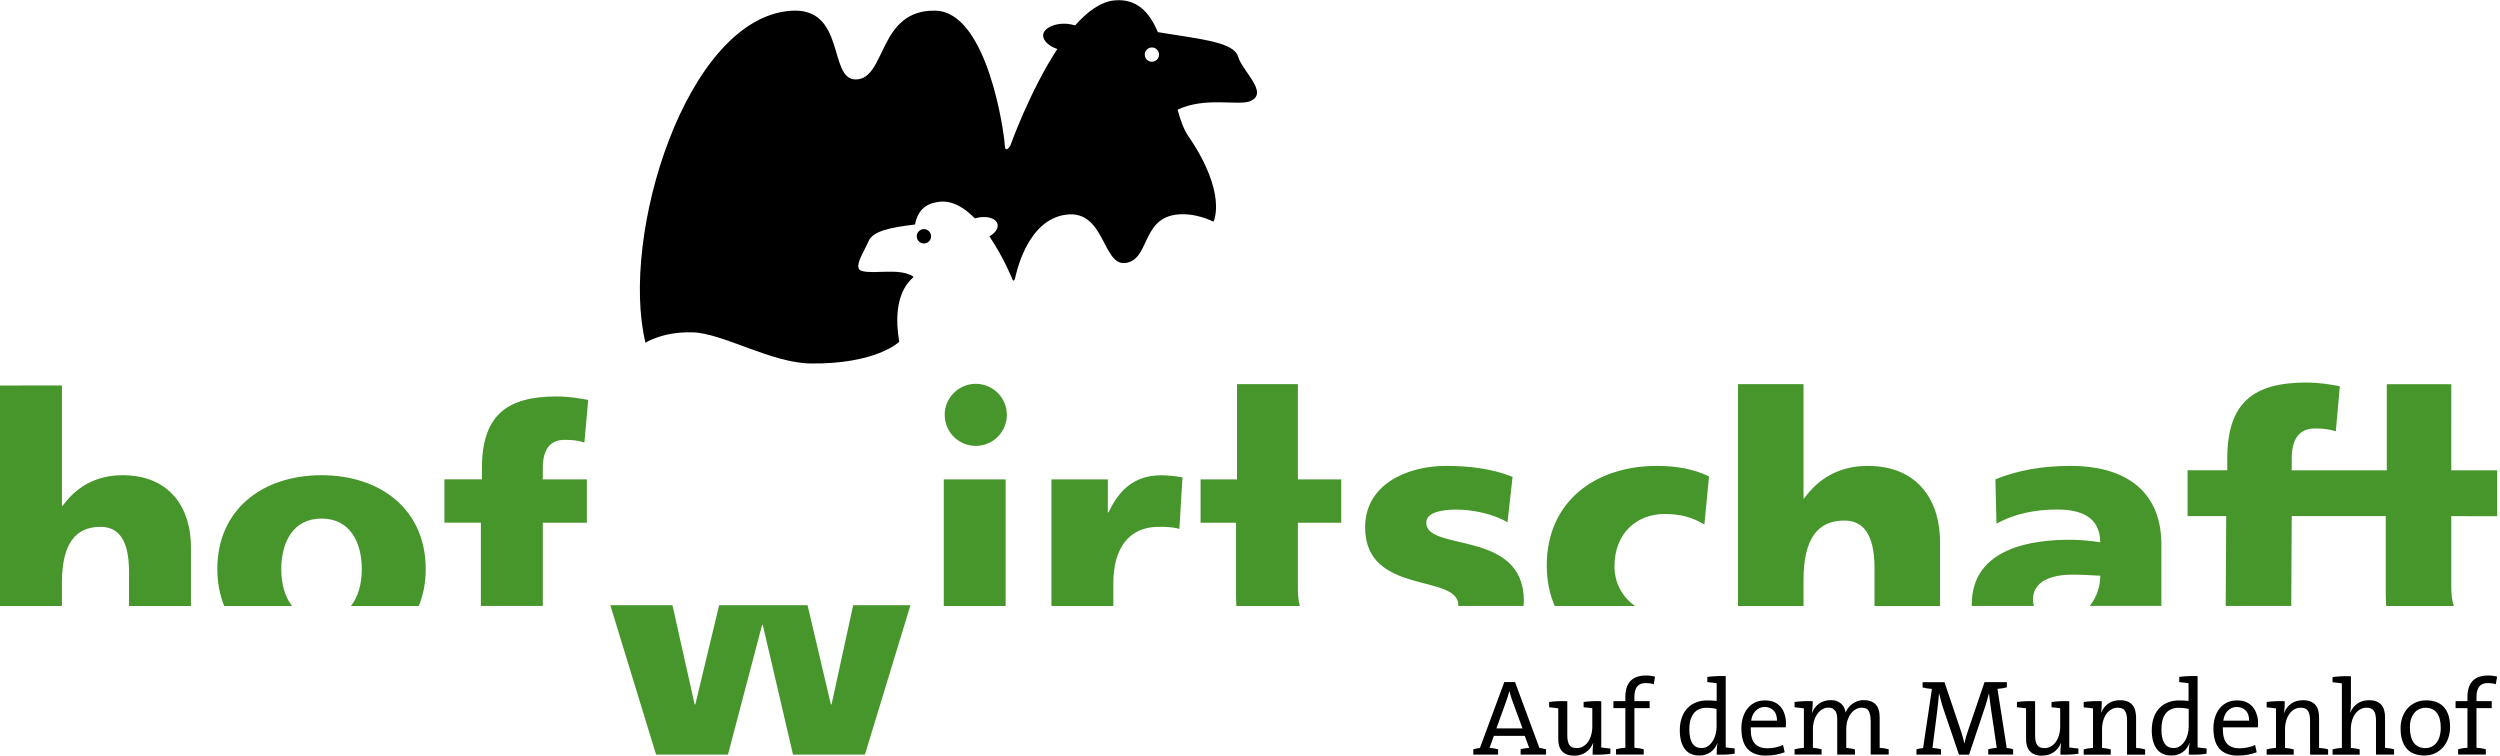
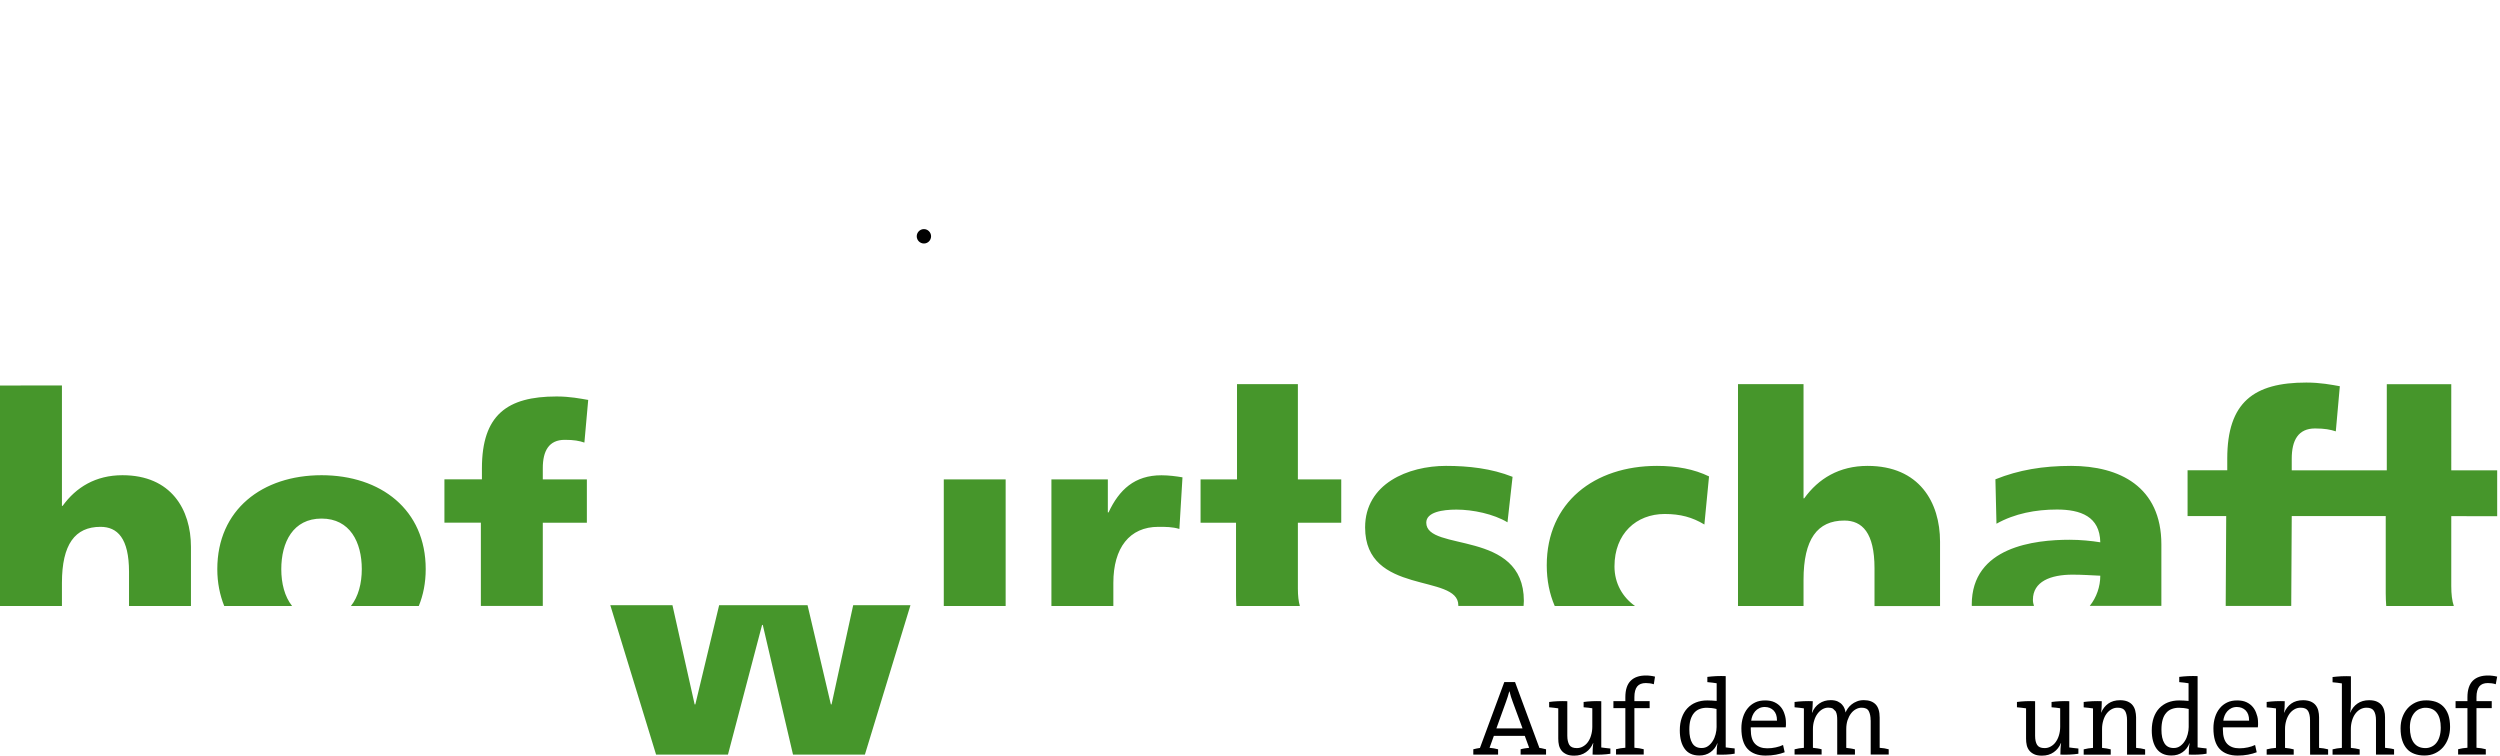
<svg xmlns="http://www.w3.org/2000/svg" version="1.1" id="Ebene_1" x="0px" y="0px" viewBox="0 0 354 107" style="enable-background:new 0 0 354 107;" xml:space="preserve">
  <style type="text/css">
	.st0{fill:#46962B;}
</style>
  <g>
-     <path class="st0" d="M142.57,58.74c0,2.43-1.97,4.4-4.4,4.4s-4.4-1.97-4.4-4.4c0-2.42,1.97-4.39,4.4-4.39   C140.6,54.35,142.57,56.32,142.57,58.74" />
    <path class="st0" d="M183.78,54.39h-8.62v13.49H170v6.14h5.02v10.32c0,0.51,0.02,0.99,0.05,1.47h8.99   c-0.19-0.67-0.28-1.47-0.28-2.44v-9.35h6.14v-6.14h-6.14L183.78,54.39 M133.64,85.81h8.76V67.88h-8.76V85.81z M156.97,72.56h-0.1   v-4.68h-7.99v17.93h8.77v-3.27c0-4.97,2.29-7.94,6.38-7.94c1.02,0,2,0,2.97,0.3l0.44-7.31c-0.88-0.15-1.95-0.29-2.97-0.29   C160.67,67.29,158.47,69.34,156.97,72.56 M45.53,67.29c-8.38,0-14.76,4.87-14.76,13.3c0,1.93,0.36,3.67,0.98,5.22h9.61   c-1.06-1.33-1.53-3.21-1.53-5.22c0-3.8,1.66-7.16,5.7-7.16s5.7,3.36,5.7,7.16c0,2-0.48,3.89-1.54,5.22h9.61   c0.63-1.54,0.98-3.28,0.98-5.22C60.29,72.17,53.91,67.29,45.53,67.29 M17.34,67.29c-3.8,0-6.57,1.71-8.47,4.34h-0.1V54.58L0,54.59   v31.22h8.77v-3.27c0-5.46,1.85-7.94,5.46-7.94c2.39,0,4.04,1.6,4.04,6.38v4.83h8.77v-8.39C27.03,72.17,24.26,67.29,17.34,67.29    M79.97,62.28c1.31,0,2.05,0.14,2.78,0.39l0.54-6.04c-1.12-0.19-2.58-0.49-4.48-0.49c-7.01,0-10.57,2.63-10.57,10.18v1.55h-5.31   v6.14h5.16V85.8h8.77V74.02h6.24v-6.14h-6.24v-1.55C76.85,63.84,77.73,62.28,79.97,62.28 M293.27,65.97   c-3.97,0-7.42,0.57-10.72,1.9l0.15,6.29c2.58-1.45,5.57-2.01,8.56-2.01c3.35,0,6.08,0.98,6.14,4.64c-1.19-0.2-2.84-0.36-4.33-0.36   c-4.95,0-13.87,0.98-13.87,9.18l0.01,0.19h8.8c-0.09-0.27-0.15-0.55-0.15-0.87c0-2.58,2.48-3.56,5.62-3.56   c1.39,0,2.73,0.1,3.92,0.15c0,1.54-0.53,3.08-1.49,4.27h10.14v-8.7C306.05,68.91,300.12,65.97,293.27,65.97 M201.96,74.01   c0-1.49,2.27-1.85,4.28-1.85c2.32,0,5.26,0.62,7.22,1.8l0.72-6.44c-2.99-1.19-6.24-1.55-9.43-1.55c-5.37,0-11.45,2.53-11.45,8.71   c0,9.69,13.2,6.49,13.2,11.03l-0.01,0.09h9.25c0.01-0.24,0.04-0.46,0.04-0.71C215.77,74.89,201.96,78.19,201.96,74.01 M353.6,73.09   V66.6h-6.5V54.4h-9.13v12.2h-13.46v-1.65c0-2.62,0.93-4.28,3.3-4.28c1.39,0,2.16,0.16,2.94,0.41l0.57-6.39   c-1.19-0.21-2.73-0.52-4.75-0.52c-7.42,0-11.19,2.78-11.19,10.77v1.65h-5.62v6.49h5.47l-0.07,12.72h9.28l0.07-12.72h13.31v10.93   c0,0.63,0.03,1.22,0.07,1.8h9.57c-0.25-0.74-0.36-1.68-0.36-2.82v-9.9C347.1,73.09,353.6,73.09,353.6,73.09z M219.02,80.05   c0,2.15,0.4,4.07,1.13,5.76h11.37c-1.74-1.23-2.91-3.18-2.91-5.61c0-4.64,3.09-7.42,7.11-7.42c2.22,0,3.92,0.46,5.62,1.49   l0.66-6.81c-2.11-1.03-4.58-1.49-7.37-1.49C225.78,65.97,219.02,71.12,219.02,80.05 M264.45,65.97c-4.02,0-6.96,1.8-8.97,4.59h-0.1   V54.39h-9.28v31.42h9.28v-3.7c0-5.77,1.96-8.4,5.77-8.4c2.53,0,4.28,1.71,4.28,6.76v5.35h9.28V76.7   C274.71,71.12,271.77,65.97,264.45,65.97" />
    <polygon class="st0" points="117.75,99.74 117.65,99.74 114.35,85.7 101.83,85.7 98.46,99.74 98.36,99.74 95.22,85.7 86.42,85.7    92.9,106.85 103.08,106.85 107.91,88.49 108.01,88.49 112.29,106.85 122.47,106.85 128.92,85.7 120.81,85.7  " />
    <path d="M214.21,99.4c-0.1-0.26-0.19-0.51-0.26-0.75c-0.07-0.24-0.14-0.48-0.2-0.74h-0.04c-0.06,0.24-0.13,0.48-0.21,0.73   s-0.17,0.51-0.26,0.76l-1.35,3.74h3.7L214.21,99.4 M215.32,106.85v-0.75c0.18-0.05,0.38-0.1,0.59-0.13   c0.22-0.03,0.42-0.06,0.62-0.08l-0.62-1.69h-4.38l-0.61,1.69c0.21,0.02,0.41,0.05,0.62,0.08c0.21,0.04,0.41,0.08,0.59,0.13v0.75   h-3.51v-0.75c0.14-0.03,0.3-0.07,0.47-0.11s0.33-0.06,0.47-0.08l3.45-9.33h1.52l3.45,9.33c0.14,0.01,0.3,0.03,0.47,0.08   c0.17,0.04,0.33,0.08,0.47,0.11v0.75H215.32z" />
    <path d="M226.8,106.85c-0.47,0.02-0.9,0.02-1.29,0c0-0.23,0.01-0.5,0.02-0.81c0.02-0.3,0.04-0.57,0.08-0.8l-0.03-0.02   c-0.21,0.53-0.55,0.97-1.01,1.29c-0.46,0.33-1.01,0.49-1.66,0.49c-0.44,0-0.8-0.06-1.09-0.19c-0.29-0.13-0.52-0.3-0.7-0.52   c-0.17-0.22-0.3-0.47-0.37-0.76c-0.07-0.29-0.1-0.61-0.1-0.95v-4.28c-0.18-0.03-0.39-0.06-0.62-0.08   c-0.24-0.02-0.46-0.05-0.67-0.07V99.4c0.36-0.05,0.76-0.09,1.23-0.11c0.47-0.02,0.91-0.02,1.34,0v4.88c0,0.56,0.1,0.99,0.28,1.3   c0.19,0.31,0.54,0.46,1.06,0.46c0.31,0,0.61-0.07,0.88-0.23c0.27-0.15,0.51-0.36,0.7-0.63s0.35-0.58,0.45-0.96   c0.11-0.37,0.17-0.77,0.17-1.19v-2.63c-0.17-0.03-0.37-0.06-0.58-0.08c-0.22-0.02-0.43-0.04-0.65-0.06V99.4   c0.35-0.05,0.76-0.09,1.21-0.11c0.46-0.02,0.89-0.02,1.29,0v6.55c0.18,0.03,0.39,0.06,0.63,0.08c0.23,0.03,0.46,0.05,0.66,0.07   v0.74C227.68,106.79,227.26,106.83,226.8,106.85" />
    <path d="M234.18,96.89c-0.17-0.06-0.36-0.1-0.56-0.13c-0.19-0.02-0.39-0.04-0.57-0.04c-0.55,0-0.96,0.16-1.22,0.48   s-0.4,0.83-0.4,1.51v0.57h2.16v0.99h-2.16v5.61c0.48,0.03,0.92,0.1,1.32,0.21v0.75h-3.92v-0.75c0.41-0.11,0.85-0.18,1.32-0.21   v-5.61h-1.69v-0.99h1.69v-0.55c0-1.05,0.25-1.83,0.75-2.33s1.22-0.75,2.15-0.75c0.21,0,0.43,0.01,0.65,0.04s0.44,0.06,0.65,0.12   L234.18,96.89" />
    <path d="M243.06,100.39c-0.23-0.06-0.47-0.1-0.7-0.13c-0.23-0.02-0.46-0.04-0.68-0.04c-0.37,0-0.72,0.06-1.02,0.18   c-0.3,0.11-0.56,0.3-0.78,0.55c-0.21,0.25-0.38,0.57-0.5,0.96s-0.17,0.86-0.17,1.41c0,0.83,0.14,1.47,0.42,1.92   c0.28,0.46,0.72,0.68,1.31,0.68c0.36,0,0.67-0.09,0.93-0.28s0.48-0.43,0.66-0.72c0.18-0.28,0.31-0.6,0.4-0.95s0.14-0.69,0.14-1.02   L243.06,100.39 M244.4,106.85c-0.47,0.02-0.91,0.02-1.32,0c0-0.22,0.01-0.48,0.02-0.78c0.01-0.3,0.05-0.57,0.1-0.8l-0.03-0.02   c-0.2,0.53-0.53,0.95-0.97,1.26c-0.44,0.32-0.97,0.47-1.57,0.47c-0.93,0-1.63-0.32-2.08-0.95c-0.46-0.63-0.69-1.5-0.69-2.61   c0-0.67,0.09-1.26,0.28-1.79c0.18-0.52,0.44-0.97,0.78-1.33s0.74-0.64,1.22-0.83s1.01-0.29,1.61-0.29c0.21,0,0.43,0.01,0.65,0.02   c0.22,0.01,0.44,0.03,0.68,0.05v-2.5c-0.18-0.03-0.39-0.06-0.63-0.09c-0.24-0.02-0.47-0.04-0.69-0.07v-0.74   c0.37-0.05,0.79-0.08,1.26-0.11c0.47-0.02,0.92-0.02,1.34,0v10.09c0.18,0.03,0.39,0.06,0.62,0.08c0.23,0.03,0.45,0.05,0.65,0.07   v0.74C245.26,106.79,244.86,106.83,244.4,106.85" />
    <path d="M251.62,101.99c0-0.6-0.16-1.06-0.48-1.39c-0.32-0.32-0.74-0.49-1.26-0.49c-0.28,0-0.54,0.06-0.77,0.17   c-0.23,0.11-0.42,0.26-0.58,0.44s-0.28,0.39-0.38,0.62s-0.15,0.47-0.18,0.71h3.65V101.99 M252.89,102.37v0.29l-0.03,0.33h-4.95   v0.31c0,0.94,0.2,1.61,0.61,2.03s0.98,0.63,1.71,0.63c0.43,0,0.83-0.04,1.22-0.13c0.39-0.08,0.73-0.2,1.03-0.34l0.23,1.03   c-0.35,0.14-0.76,0.25-1.23,0.34c-0.46,0.09-0.95,0.13-1.47,0.13c-1.1,0-1.95-0.31-2.54-0.93s-0.89-1.6-0.89-2.94   c0-0.57,0.08-1.09,0.23-1.57s0.37-0.9,0.66-1.25c0.29-0.36,0.64-0.63,1.05-0.83c0.41-0.2,0.89-0.29,1.42-0.29   c0.52,0,0.97,0.08,1.34,0.26s0.67,0.41,0.91,0.71c0.24,0.3,0.41,0.64,0.52,1.03C252.83,101.53,252.89,101.94,252.89,102.37" />
    <path d="M264.88,101.99c0-0.54-0.09-0.97-0.26-1.29c-0.17-0.33-0.51-0.49-1.02-0.49c-0.27,0-0.54,0.07-0.8,0.21   c-0.26,0.14-0.5,0.34-0.7,0.61c-0.2,0.26-0.36,0.58-0.49,0.96c-0.12,0.38-0.18,0.79-0.18,1.26v2.65c0.2,0.02,0.41,0.05,0.62,0.08   s0.42,0.08,0.61,0.13v0.74h-2.51v-4.88c0-0.25-0.01-0.47-0.04-0.68s-0.09-0.4-0.18-0.57l-0.39-0.38c-0.17-0.09-0.39-0.14-0.66-0.14   c-0.29,0-0.57,0.08-0.83,0.23c-0.26,0.15-0.49,0.36-0.69,0.63s-0.36,0.59-0.47,0.96c-0.12,0.37-0.18,0.78-0.18,1.22v2.65   c0.21,0.02,0.43,0.05,0.64,0.08c0.21,0.03,0.41,0.08,0.59,0.13v0.74h-3.83v-0.74c0.4-0.11,0.85-0.18,1.32-0.21v-5.59   c-0.18-0.03-0.39-0.06-0.63-0.08c-0.24-0.03-0.47-0.05-0.69-0.07V99.4c0.36-0.05,0.78-0.09,1.25-0.11c0.47-0.02,0.92-0.02,1.33,0   c0,0.23-0.01,0.5-0.03,0.8c-0.02,0.31-0.05,0.57-0.09,0.81l0.03,0.02c0.21-0.55,0.55-0.98,1.01-1.3c0.46-0.32,1-0.48,1.62-0.48   c0.41,0,0.74,0.07,1,0.19c0.26,0.13,0.47,0.28,0.63,0.47c0.16,0.18,0.27,0.37,0.34,0.57s0.11,0.37,0.13,0.52   c0.07-0.18,0.18-0.38,0.32-0.58c0.14-0.2,0.32-0.39,0.53-0.56s0.46-0.32,0.75-0.43c0.28-0.12,0.62-0.18,0.99-0.18   c0.72,0,1.27,0.2,1.66,0.59c0.39,0.4,0.58,1.02,0.58,1.89v4.27c0.48,0.03,0.9,0.1,1.28,0.21v0.74h-2.55v-4.85" />
-     <path d="M284.17,96.59v0.74c-0.41,0.11-0.85,0.18-1.33,0.21l1.31,8.37c0.14,0.02,0.29,0.03,0.46,0.07   c0.17,0.04,0.32,0.07,0.45,0.12v0.74h-3.53v-0.74c0.18-0.06,0.38-0.1,0.59-0.13s0.42-0.06,0.62-0.08l-0.78-5.26   c-0.08-0.59-0.15-1.07-0.2-1.45c-0.05-0.38-0.09-0.69-0.11-0.96h-0.03c-0.07,0.24-0.14,0.52-0.22,0.83c-0.08,0.31-0.18,0.64-0.3,1   l-2.28,6.81h-1.43l-2.16-6.35c-0.13-0.38-0.25-0.77-0.36-1.18c-0.11-0.4-0.2-0.77-0.28-1.1h-0.03c-0.03,0.38-0.07,0.78-0.11,1.18   c-0.04,0.41-0.09,0.85-0.15,1.32l-0.66,5.17c0.2,0.02,0.41,0.05,0.63,0.08s0.41,0.08,0.58,0.13v0.74h-3.48v-0.74   c0.13-0.04,0.29-0.08,0.46-0.12c0.18-0.04,0.34-0.05,0.48-0.07l1.25-8.37c-0.48-0.03-0.92-0.1-1.32-0.21V96.6h3.1l2.23,6.62   c0.13,0.38,0.24,0.73,0.34,1.07s0.17,0.66,0.22,0.95h0.03c0.08-0.36,0.16-0.67,0.25-0.96s0.19-0.6,0.31-0.96l2.29-6.73H284.17" />
    <path d="M293.04,106.85c-0.47,0.02-0.9,0.02-1.29,0c0-0.23,0.01-0.5,0.02-0.81c0.02-0.3,0.04-0.57,0.08-0.8l-0.03-0.02   c-0.21,0.53-0.55,0.97-1.01,1.29c-0.46,0.33-1.02,0.49-1.67,0.49c-0.43,0-0.8-0.06-1.08-0.19c-0.29-0.13-0.52-0.3-0.7-0.52   c-0.18-0.22-0.3-0.47-0.37-0.76s-0.1-0.61-0.1-0.95v-4.28c-0.18-0.03-0.39-0.06-0.62-0.08c-0.23-0.02-0.46-0.05-0.67-0.07V99.4   c0.35-0.05,0.76-0.09,1.23-0.11c0.47-0.02,0.91-0.02,1.34,0v4.88c0,0.56,0.09,0.99,0.28,1.3c0.19,0.31,0.54,0.46,1.06,0.46   c0.31,0,0.61-0.07,0.88-0.23c0.27-0.15,0.51-0.36,0.7-0.63s0.35-0.58,0.46-0.96c0.11-0.37,0.17-0.77,0.17-1.19v-2.63   c-0.17-0.03-0.37-0.06-0.58-0.08c-0.22-0.02-0.43-0.04-0.64-0.06V99.4c0.36-0.05,0.76-0.09,1.22-0.11c0.46-0.02,0.89-0.02,1.29,0   v6.55c0.18,0.03,0.39,0.06,0.62,0.08c0.23,0.03,0.46,0.05,0.67,0.07v0.74C293.92,106.79,293.51,106.83,293.04,106.85" />
    <path d="M301.19,101.97c0-0.56-0.1-0.99-0.28-1.3c-0.19-0.31-0.53-0.46-1.04-0.46c-0.33,0-0.62,0.07-0.89,0.23   c-0.27,0.15-0.5,0.36-0.7,0.63s-0.35,0.59-0.46,0.96s-0.17,0.77-0.17,1.19v2.68c0.21,0.02,0.43,0.05,0.64,0.08   c0.21,0.04,0.41,0.08,0.59,0.13v0.75h-3.83v-0.75c0.4-0.11,0.85-0.18,1.32-0.21v-5.59c-0.18-0.03-0.39-0.06-0.63-0.08   s-0.47-0.05-0.69-0.07V99.4c0.37-0.05,0.78-0.09,1.25-0.11c0.47-0.02,0.91-0.02,1.31,0c0,0.23-0.01,0.5-0.02,0.81   c-0.01,0.31-0.04,0.57-0.08,0.8l0.01,0.02c0.23-0.54,0.56-0.97,1.01-1.29s1.01-0.48,1.68-0.48c0.42,0,0.78,0.07,1.07,0.19   c0.29,0.13,0.53,0.3,0.7,0.52c0.17,0.22,0.3,0.47,0.37,0.77c0.07,0.29,0.12,0.61,0.12,0.94v4.33c0.46,0.03,0.88,0.1,1.28,0.21v0.75   h-2.56L301.19,101.97" />
    <path d="M309.91,100.39c-0.23-0.06-0.47-0.1-0.7-0.13c-0.23-0.02-0.46-0.04-0.68-0.04c-0.38,0-0.71,0.06-1.02,0.18   c-0.3,0.11-0.57,0.3-0.78,0.55c-0.22,0.25-0.39,0.57-0.5,0.96s-0.17,0.86-0.17,1.41c0,0.83,0.14,1.47,0.42,1.92   c0.28,0.46,0.72,0.68,1.31,0.68c0.35,0,0.66-0.09,0.92-0.28c0.27-0.19,0.49-0.43,0.67-0.72c0.18-0.28,0.31-0.6,0.4-0.95   s0.14-0.69,0.14-1.02v-2.56 M311.25,106.85c-0.47,0.02-0.91,0.02-1.32,0c0-0.22,0.01-0.48,0.02-0.78c0.01-0.3,0.05-0.57,0.1-0.8   l-0.03-0.02c-0.2,0.53-0.53,0.95-0.97,1.26c-0.45,0.32-0.97,0.47-1.58,0.47c-0.93,0-1.62-0.32-2.09-0.95   c-0.46-0.63-0.69-1.5-0.69-2.61c0-0.67,0.09-1.26,0.27-1.79c0.18-0.52,0.44-0.97,0.78-1.33s0.75-0.64,1.22-0.83   c0.48-0.19,1.01-0.29,1.61-0.29c0.21,0,0.43,0.01,0.65,0.02c0.22,0.01,0.44,0.03,0.68,0.05v-2.5c-0.18-0.03-0.39-0.06-0.63-0.09   c-0.24-0.02-0.47-0.04-0.69-0.07v-0.74c0.36-0.05,0.78-0.08,1.26-0.11c0.47-0.02,0.92-0.02,1.34,0v10.09   c0.18,0.03,0.39,0.06,0.62,0.08c0.23,0.03,0.45,0.05,0.65,0.07v0.74C312.12,106.79,311.72,106.83,311.25,106.85" />
    <path d="M318.47,101.99c0-0.6-0.16-1.06-0.48-1.39c-0.32-0.32-0.74-0.49-1.26-0.49c-0.29,0-0.54,0.06-0.77,0.17   c-0.23,0.11-0.42,0.26-0.58,0.44c-0.16,0.18-0.29,0.39-0.38,0.62c-0.1,0.23-0.15,0.47-0.18,0.71h3.65V101.99 M319.74,102.37v0.29   l-0.03,0.33h-4.95v0.31c0,0.94,0.21,1.61,0.61,2.03c0.41,0.42,0.98,0.63,1.71,0.63c0.43,0,0.83-0.04,1.22-0.13   c0.39-0.08,0.73-0.2,1.02-0.34l0.23,1.03c-0.36,0.14-0.76,0.25-1.23,0.34s-0.96,0.13-1.47,0.13c-1.1,0-1.95-0.31-2.54-0.93   s-0.89-1.6-0.89-2.94c0-0.57,0.08-1.09,0.23-1.57c0.15-0.48,0.37-0.9,0.66-1.25c0.29-0.36,0.64-0.63,1.05-0.83   c0.41-0.2,0.89-0.29,1.42-0.29c0.52,0,0.97,0.08,1.34,0.26s0.67,0.41,0.91,0.71c0.24,0.3,0.41,0.64,0.52,1.03   C319.69,101.53,319.74,101.94,319.74,102.37" />
    <path d="M327.1,101.97c0-0.56-0.1-0.99-0.28-1.3c-0.19-0.31-0.53-0.46-1.04-0.46c-0.33,0-0.62,0.07-0.89,0.23   c-0.27,0.15-0.5,0.36-0.7,0.63c-0.19,0.27-0.35,0.59-0.46,0.96s-0.17,0.77-0.17,1.19v2.68c0.21,0.02,0.43,0.05,0.64,0.08   c0.21,0.04,0.41,0.08,0.59,0.13v0.75h-3.83v-0.75c0.41-0.11,0.85-0.18,1.32-0.21v-5.59c-0.18-0.03-0.39-0.06-0.63-0.08   c-0.24-0.03-0.47-0.05-0.69-0.07V99.4c0.37-0.05,0.79-0.09,1.25-0.11c0.47-0.02,0.91-0.02,1.31,0c0,0.23-0.01,0.5-0.02,0.81   c-0.01,0.31-0.04,0.57-0.08,0.8l0.02,0.02c0.22-0.54,0.56-0.97,1-1.29c0.45-0.32,1.01-0.48,1.68-0.48c0.42,0,0.78,0.07,1.08,0.19   c0.29,0.13,0.53,0.3,0.7,0.52c0.17,0.22,0.3,0.47,0.37,0.77c0.07,0.29,0.11,0.61,0.11,0.94v4.33c0.46,0.03,0.89,0.1,1.28,0.21v0.75   h-2.55L327.1,101.97" />
    <path d="M336.44,106.85v-4.88c0-0.56-0.1-0.99-0.29-1.3c-0.19-0.31-0.54-0.46-1.05-0.46c-0.32,0-0.62,0.08-0.89,0.23   c-0.27,0.15-0.5,0.36-0.7,0.63s-0.35,0.59-0.46,0.96s-0.17,0.77-0.17,1.19v2.68c0.21,0.02,0.42,0.05,0.64,0.08   c0.21,0.04,0.41,0.08,0.61,0.13v0.75h-3.84v-0.75c0.4-0.11,0.85-0.18,1.32-0.21v-9.13c-0.18-0.03-0.39-0.06-0.63-0.09   c-0.24-0.02-0.47-0.04-0.69-0.07v-0.74c0.36-0.05,0.78-0.08,1.26-0.11c0.47-0.02,0.92-0.02,1.34,0v3.62c0,0.25-0.01,0.5-0.02,0.78   c-0.01,0.28-0.05,0.52-0.1,0.72l0.03,0.02c0.23-0.54,0.56-0.96,1.02-1.28c0.45-0.31,1-0.47,1.64-0.47c0.43,0,0.8,0.06,1.09,0.19   c0.29,0.13,0.52,0.3,0.69,0.51c0.17,0.22,0.3,0.48,0.37,0.77c0.08,0.29,0.11,0.61,0.11,0.94v4.33c0.22,0.02,0.45,0.05,0.67,0.08   s0.42,0.08,0.61,0.13v0.75L336.44,106.85" />
    <path d="M345.61,103.03c0-0.9-0.18-1.59-0.54-2.07c-0.36-0.49-0.9-0.74-1.64-0.74c-0.28,0-0.56,0.06-0.82,0.17s-0.5,0.28-0.7,0.51   s-0.37,0.52-0.49,0.87c-0.12,0.35-0.18,0.76-0.18,1.24c0,0.95,0.19,1.67,0.56,2.17c0.38,0.5,0.92,0.75,1.65,0.75   c0.28,0,0.56-0.06,0.82-0.18c0.27-0.12,0.5-0.29,0.69-0.52c0.2-0.24,0.36-0.53,0.47-0.9C345.55,103.96,345.61,103.52,345.61,103.03    M346.93,102.94c0,0.57-0.09,1.1-0.26,1.59s-0.42,0.92-0.73,1.28c-0.32,0.36-0.7,0.65-1.15,0.86c-0.45,0.21-0.95,0.31-1.51,0.31   c-0.51,0-0.98-0.08-1.39-0.23c-0.42-0.15-0.77-0.38-1.06-0.7s-0.52-0.72-0.67-1.2c-0.16-0.48-0.24-1.06-0.24-1.72   c0-0.55,0.08-1.06,0.25-1.54s0.41-0.9,0.72-1.26s0.7-0.64,1.14-0.85c0.45-0.21,0.96-0.31,1.53-0.31c0.48,0,0.92,0.07,1.33,0.2   c0.41,0.14,0.77,0.36,1.07,0.66c0.3,0.3,0.54,0.69,0.72,1.18C346.84,101.68,346.93,102.27,346.93,102.94" />
    <path d="M353.4,96.89c-0.17-0.06-0.36-0.1-0.55-0.13c-0.2-0.02-0.39-0.04-0.57-0.04c-0.55,0-0.95,0.16-1.21,0.48   c-0.26,0.32-0.4,0.83-0.4,1.51v0.57h2.16v0.99h-2.16v5.61c0.48,0.03,0.92,0.1,1.32,0.21v0.75h-3.92v-0.75   c0.4-0.11,0.85-0.18,1.32-0.21v-5.61h-1.68v-0.99h1.68v-0.55c0-1.05,0.26-1.83,0.75-2.33c0.5-0.5,1.22-0.75,2.15-0.75   c0.21,0,0.43,0.01,0.65,0.04s0.44,0.06,0.66,0.12L353.4,96.89" />
-     <path d="M175.33,8.05c-0.61-2.05-4.78-2.43-11.38-3.5c-1.17-2.8-2.95-4.76-6.09-4.5c-1.94,0.16-3.85,1.55-5.62,3.54   c-0.44-0.12-0.88-0.2-1.26-0.23c-1.51-0.1-3.21,0.56-3.27,1.61c-0.05,0.81,0.89,1.61,2.01,1.97c-3.92,5.98-6.65,13.66-6.65,13.66   s-0.75,1.29-0.8-0.1c-0.07-1.66-2.45-18.84-9.82-18.99c-8.15-0.17-6.93,9.68-11.26,9.74c-3.97,0.06-1.33-10.35-9.3-9.72   c-14.74,1.18-24.16,31.85-20.49,47c0,0,2.42-1.6,6.7-1.47c4.28,0.13,11.14,4.36,16.73,4.41c9.21,0.1,12.51-3.04,12.5-3.09   c-1.19-6.89,1.81-8.86,1.95-9.08l0.06-0.13c-1.96-1.29-5.48-0.3-7.3-0.8c-1.36-0.37,0.38-2.83,0.94-4.2   c0.61-1.44,2.94-1.94,6.58-2.38c0.42-2.02,1.49-2.99,3.47-3.22c1.82-0.21,3.53,0.83,5.01,2.35l0.15-0.04   c1.47-0.38,2.84-0.01,3.06,0.84c0.15,0.6-0.33,1.29-1.15,1.75c2.03,2.97,3.3,6.18,3.3,6.18s0.21,0.28,0.33-0.23   c0.13-0.5,1.63-8.34,7.27-9.03c5.46-0.68,5.11,7.26,8.35,6.85c3.4-0.44,2.31-6.02,6.94-6.81c2.82-0.48,5.54,0.96,5.54,0.96   s2.04-3.96-3.58-12.14c-0.63-0.93-1.1-2.23-1.5-3.72c3.93-1.88,8.67-0.5,10.31-1.22C179.72,13.15,175.92,10.09,175.33,8.05z    M163.11,8.74c-0.56,0-1.01-0.45-1.01-1.01c0-0.55,0.45-1.01,1.01-1.01c0.55,0,1.01,0.45,1.01,1.01S163.67,8.74,163.11,8.74z" />
    <path d="M129.81,33.46c0,0.56,0.46,1.02,1.02,1.02s1.01-0.46,1.01-1.02s-0.46-1.02-1.01-1.02   C130.27,32.44,129.81,32.9,129.81,33.46" />
  </g>
</svg>